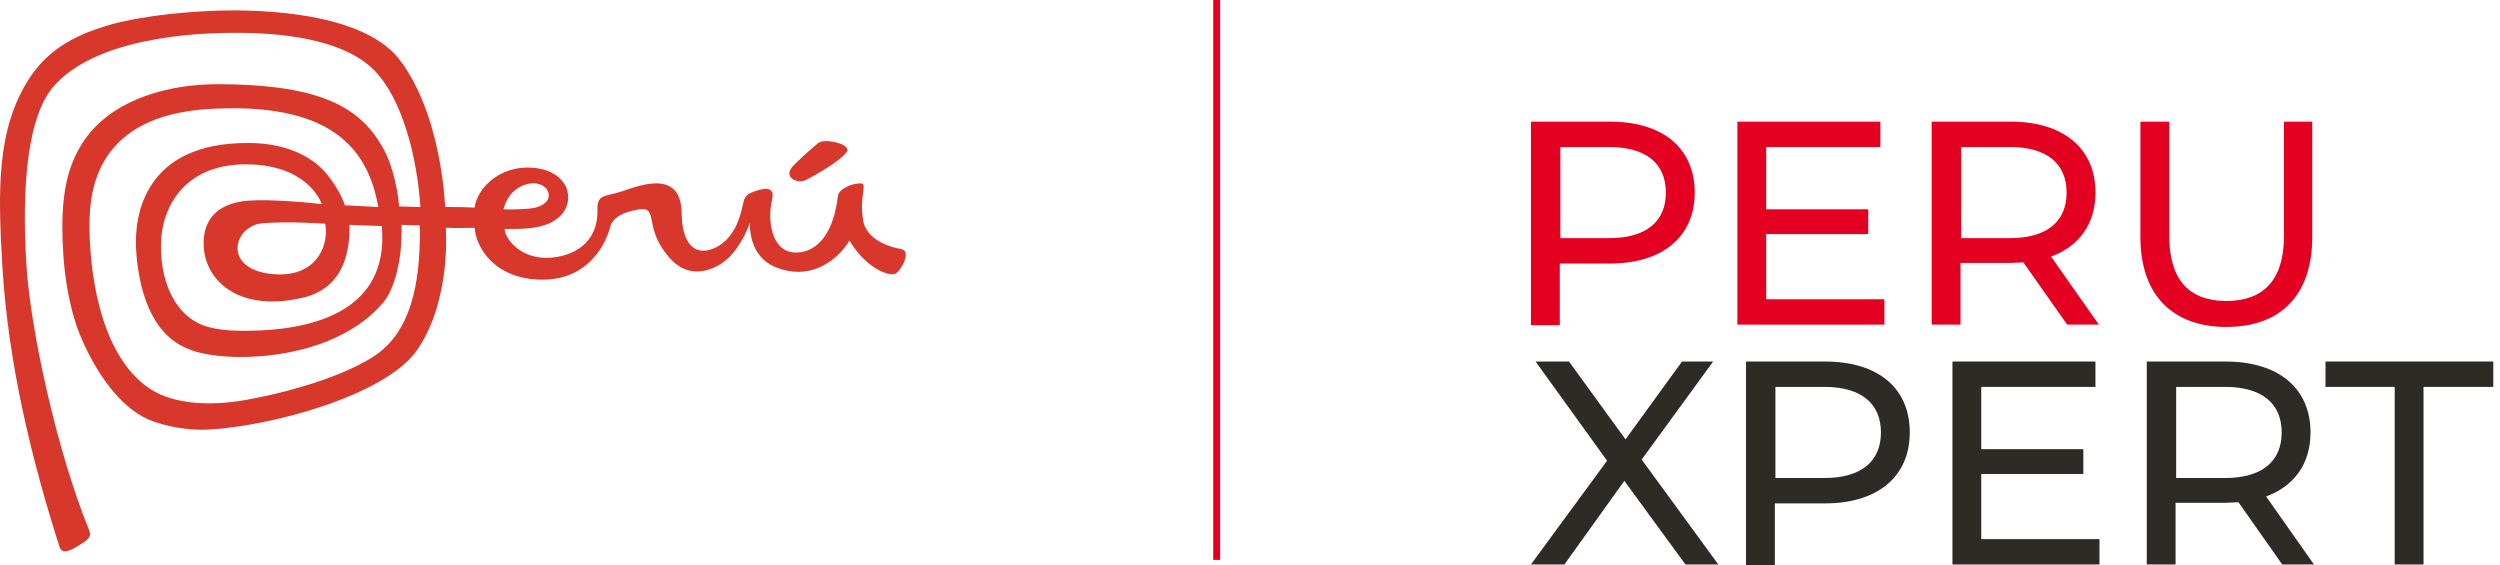
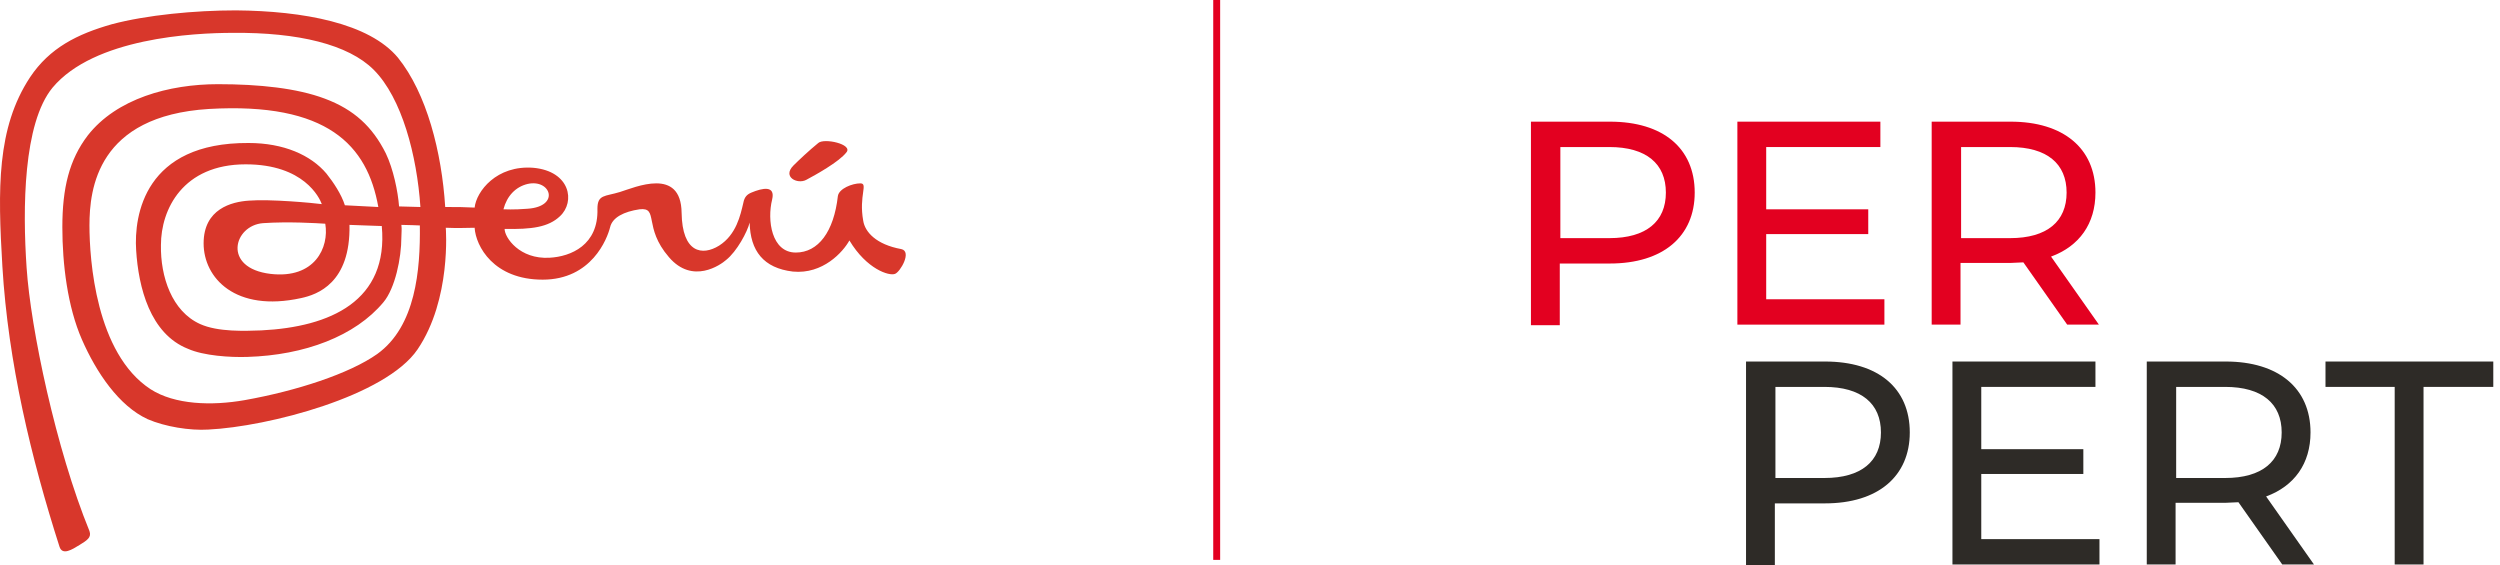
<svg xmlns="http://www.w3.org/2000/svg" width="146" height="33" viewBox="0 0 146 33" fill="none">
  <path d="M46.339 9.664C46.642 9.361 47.248 8.789 47.787 8.351C48.124 8.048 49.807 8.418 49.437 8.89C48.999 9.462 47.585 10.237 47.08 10.506C46.575 10.775 45.666 10.338 46.339 9.664Z" fill="#D8372B" />
  <path d="M52.636 14.547C51.154 14.278 50.514 13.537 50.413 12.897C50.144 11.415 50.717 10.708 50.245 10.708C49.774 10.708 48.999 11.011 48.932 11.449C48.696 13.537 47.787 14.749 46.474 14.749C45.059 14.749 44.79 12.863 45.093 11.651C45.295 10.809 44.521 10.978 43.881 11.247C43.645 11.348 43.477 11.483 43.409 11.853C43.241 12.56 43.005 13.705 41.995 14.345C41.019 14.951 39.84 14.783 39.806 12.426C39.773 9.732 37.079 10.944 36.203 11.213C35.328 11.483 34.89 11.348 34.89 12.19C34.957 14.311 33.341 14.985 32.095 15.052C30.344 15.153 29.469 13.873 29.469 13.368C31.051 13.402 32.028 13.267 32.701 12.628C33.611 11.786 33.307 10.001 31.152 9.799C28.997 9.631 27.819 11.18 27.718 12.123C26.977 12.089 26.808 12.089 26 12.089C25.798 8.89 24.923 5.455 23.239 3.367C21.555 1.347 17.717 0.64 13.777 0.606C11.386 0.606 8.557 0.876 6.537 1.414C4.517 1.987 2.9 2.795 1.755 4.512C-0.198 7.476 -0.13 11.045 0.139 15.557C0.476 21.181 1.823 26.77 3.473 31.922C3.641 32.461 4.214 32.091 4.651 31.822C5.089 31.552 5.358 31.384 5.224 31.013C3.271 26.232 1.789 19.194 1.553 15.625C1.318 12.19 1.351 7.206 3.069 5.118C5.493 2.223 11.285 1.919 13.608 1.919C17.413 1.886 20.343 2.593 21.825 4.075C23.475 5.725 24.35 9.092 24.552 12.089C24.216 12.089 23.643 12.055 23.306 12.055C23.239 11.18 22.97 9.866 22.532 8.957C21.757 7.408 20.68 6.398 18.962 5.758C17.346 5.152 15.157 4.916 12.733 4.916C9.871 4.916 6.806 5.758 5.123 7.913C4.045 9.328 3.641 10.978 3.641 13.267C3.641 15.422 3.944 17.914 4.786 19.834C5.628 21.753 6.941 23.706 8.625 24.481C9.635 24.918 11.083 25.154 12.161 25.087C15.662 24.918 22.532 23.134 24.384 20.406C26.371 17.477 26.034 13.335 26.034 13.301C26.808 13.335 27.246 13.301 27.718 13.301C27.785 14.379 28.829 16.332 31.691 16.332C34.553 16.332 35.462 13.941 35.631 13.267C35.766 12.695 36.439 12.358 37.348 12.223C38.493 12.089 37.55 13.267 39.066 15.018C40.446 16.635 42.096 15.456 42.399 15.187C43.039 14.682 43.645 13.537 43.78 12.998C43.813 14.648 44.588 15.658 46.305 15.86C48.056 16.029 49.235 14.715 49.605 14.042C50.615 15.726 51.929 16.13 52.266 15.995C52.569 15.894 53.276 14.682 52.636 14.547ZM15.258 19.295C14.316 19.329 12.733 19.396 11.689 18.925C10.039 18.184 9.366 16.163 9.399 14.311C9.399 12.223 10.679 9.597 14.349 9.597C17.75 9.597 18.659 11.55 18.794 11.921C18.289 11.853 15.797 11.617 14.518 11.718C13.541 11.786 11.891 12.19 11.891 14.21C11.891 16.231 13.743 18.251 17.582 17.409C18.525 17.207 20.478 16.534 20.41 13.133C21.118 13.166 21.488 13.166 22.296 13.2C22.7 17.578 19.299 19.093 15.258 19.295ZM18.996 13.065C19.232 14.446 18.39 16.298 15.797 15.995C12.969 15.658 13.642 13.166 15.359 13.032C16.841 12.931 18.491 13.032 18.996 13.065ZM22.027 20.676C20.41 21.82 17.312 22.831 14.282 23.369C12.363 23.706 10.207 23.639 8.793 22.73C5.594 20.642 5.224 15.153 5.224 13.166C5.224 11.011 5.695 6.768 12.194 6.364C19.131 5.96 21.454 8.486 22.094 12.089L20.141 11.988C19.939 11.348 19.468 10.641 19.064 10.136C18.154 9.058 16.572 8.351 14.518 8.351C8.456 8.317 7.817 12.56 7.951 14.614C8.086 16.77 8.759 19.497 10.982 20.372C11.891 20.777 13.44 20.878 14.45 20.844C17.784 20.743 20.747 19.632 22.397 17.645C23.071 16.837 23.441 15.086 23.441 13.84C23.441 13.537 23.475 13.436 23.441 13.133C23.744 13.133 24.519 13.166 24.519 13.166C24.552 15.759 24.283 19.059 22.027 20.676ZM30.816 10.742C32.163 10.439 32.735 12.055 30.816 12.19C30.007 12.257 29.401 12.223 29.401 12.223C29.603 11.449 30.108 10.91 30.816 10.742Z" fill="#D8372B" />
  <path d="M71.257 0H70.853V32.697H71.257V0Z" fill="#E30020" />
  <path d="M98.971 11.247C98.971 13.806 97.119 15.389 94.021 15.389H91.091V18.992H89.407V7.105H94.021C97.119 7.105 98.971 8.654 98.971 11.247ZM97.287 11.247C97.287 9.563 96.142 8.587 93.987 8.587H91.125V13.907H93.987C96.142 13.907 97.287 12.931 97.287 11.247Z" fill="#E30020" />
  <path d="M110.049 17.477V18.958H101.463V7.105H109.814V8.587H103.146V12.224H109.106V13.671H103.146V17.477H110.049Z" fill="#E30020" />
  <path d="M120.724 18.958L118.165 15.322C117.929 15.322 117.659 15.355 117.424 15.355H114.494V18.958H112.81V7.105H117.424C120.488 7.105 122.374 8.654 122.374 11.247C122.374 13.065 121.431 14.379 119.781 14.985L122.576 18.958H120.724ZM120.69 11.247C120.69 9.563 119.545 8.587 117.39 8.587H114.528V13.907H117.39C119.545 13.907 120.69 12.931 120.69 11.247Z" fill="#E30020" />
-   <path d="M125 13.84V7.105H126.684V13.773C126.684 16.399 127.896 17.578 130.018 17.578C132.139 17.578 133.385 16.399 133.385 13.773V7.105H135.035V13.84C135.035 17.275 133.149 19.093 130.018 19.093C126.92 19.093 125 17.275 125 13.84Z" fill="#E30020" />
-   <path d="M98.432 32.966L94.862 28.084L91.36 32.966H89.407L93.852 26.905L89.677 21.113H91.63L94.93 25.659L98.23 21.113H100.048L95.873 26.838L100.351 32.966H98.432Z" fill="#2E2B27" />
  <path d="M111.531 25.255C111.531 27.814 109.679 29.397 106.581 29.397H103.651V33H101.968V21.113H106.581C109.679 21.113 111.531 22.662 111.531 25.255ZM109.847 25.255C109.847 23.571 108.702 22.595 106.547 22.595H103.685V27.915H106.547C108.702 27.915 109.847 26.939 109.847 25.255Z" fill="#2E2B27" />
  <path d="M122.609 31.485V32.966H114.023V21.113H122.374V22.595H115.706V26.232H121.667V27.68H115.706V31.485H122.609Z" fill="#2E2B27" />
  <path d="M133.284 32.966L130.725 29.33C130.489 29.33 130.22 29.363 129.984 29.363H127.054V32.966H125.371V21.113H129.984C133.048 21.113 134.934 22.662 134.934 25.255C134.934 27.073 133.991 28.387 132.341 28.993L135.136 32.966H133.284ZM133.25 25.255C133.25 23.571 132.105 22.595 129.95 22.595H127.088V27.915H129.95C132.105 27.915 133.25 26.939 133.25 25.255Z" fill="#2E2B27" />
  <path d="M139.85 22.595H135.809V21.113H145.608V22.595H141.534V32.966H139.85V22.595Z" fill="#2E2B27" />
</svg>